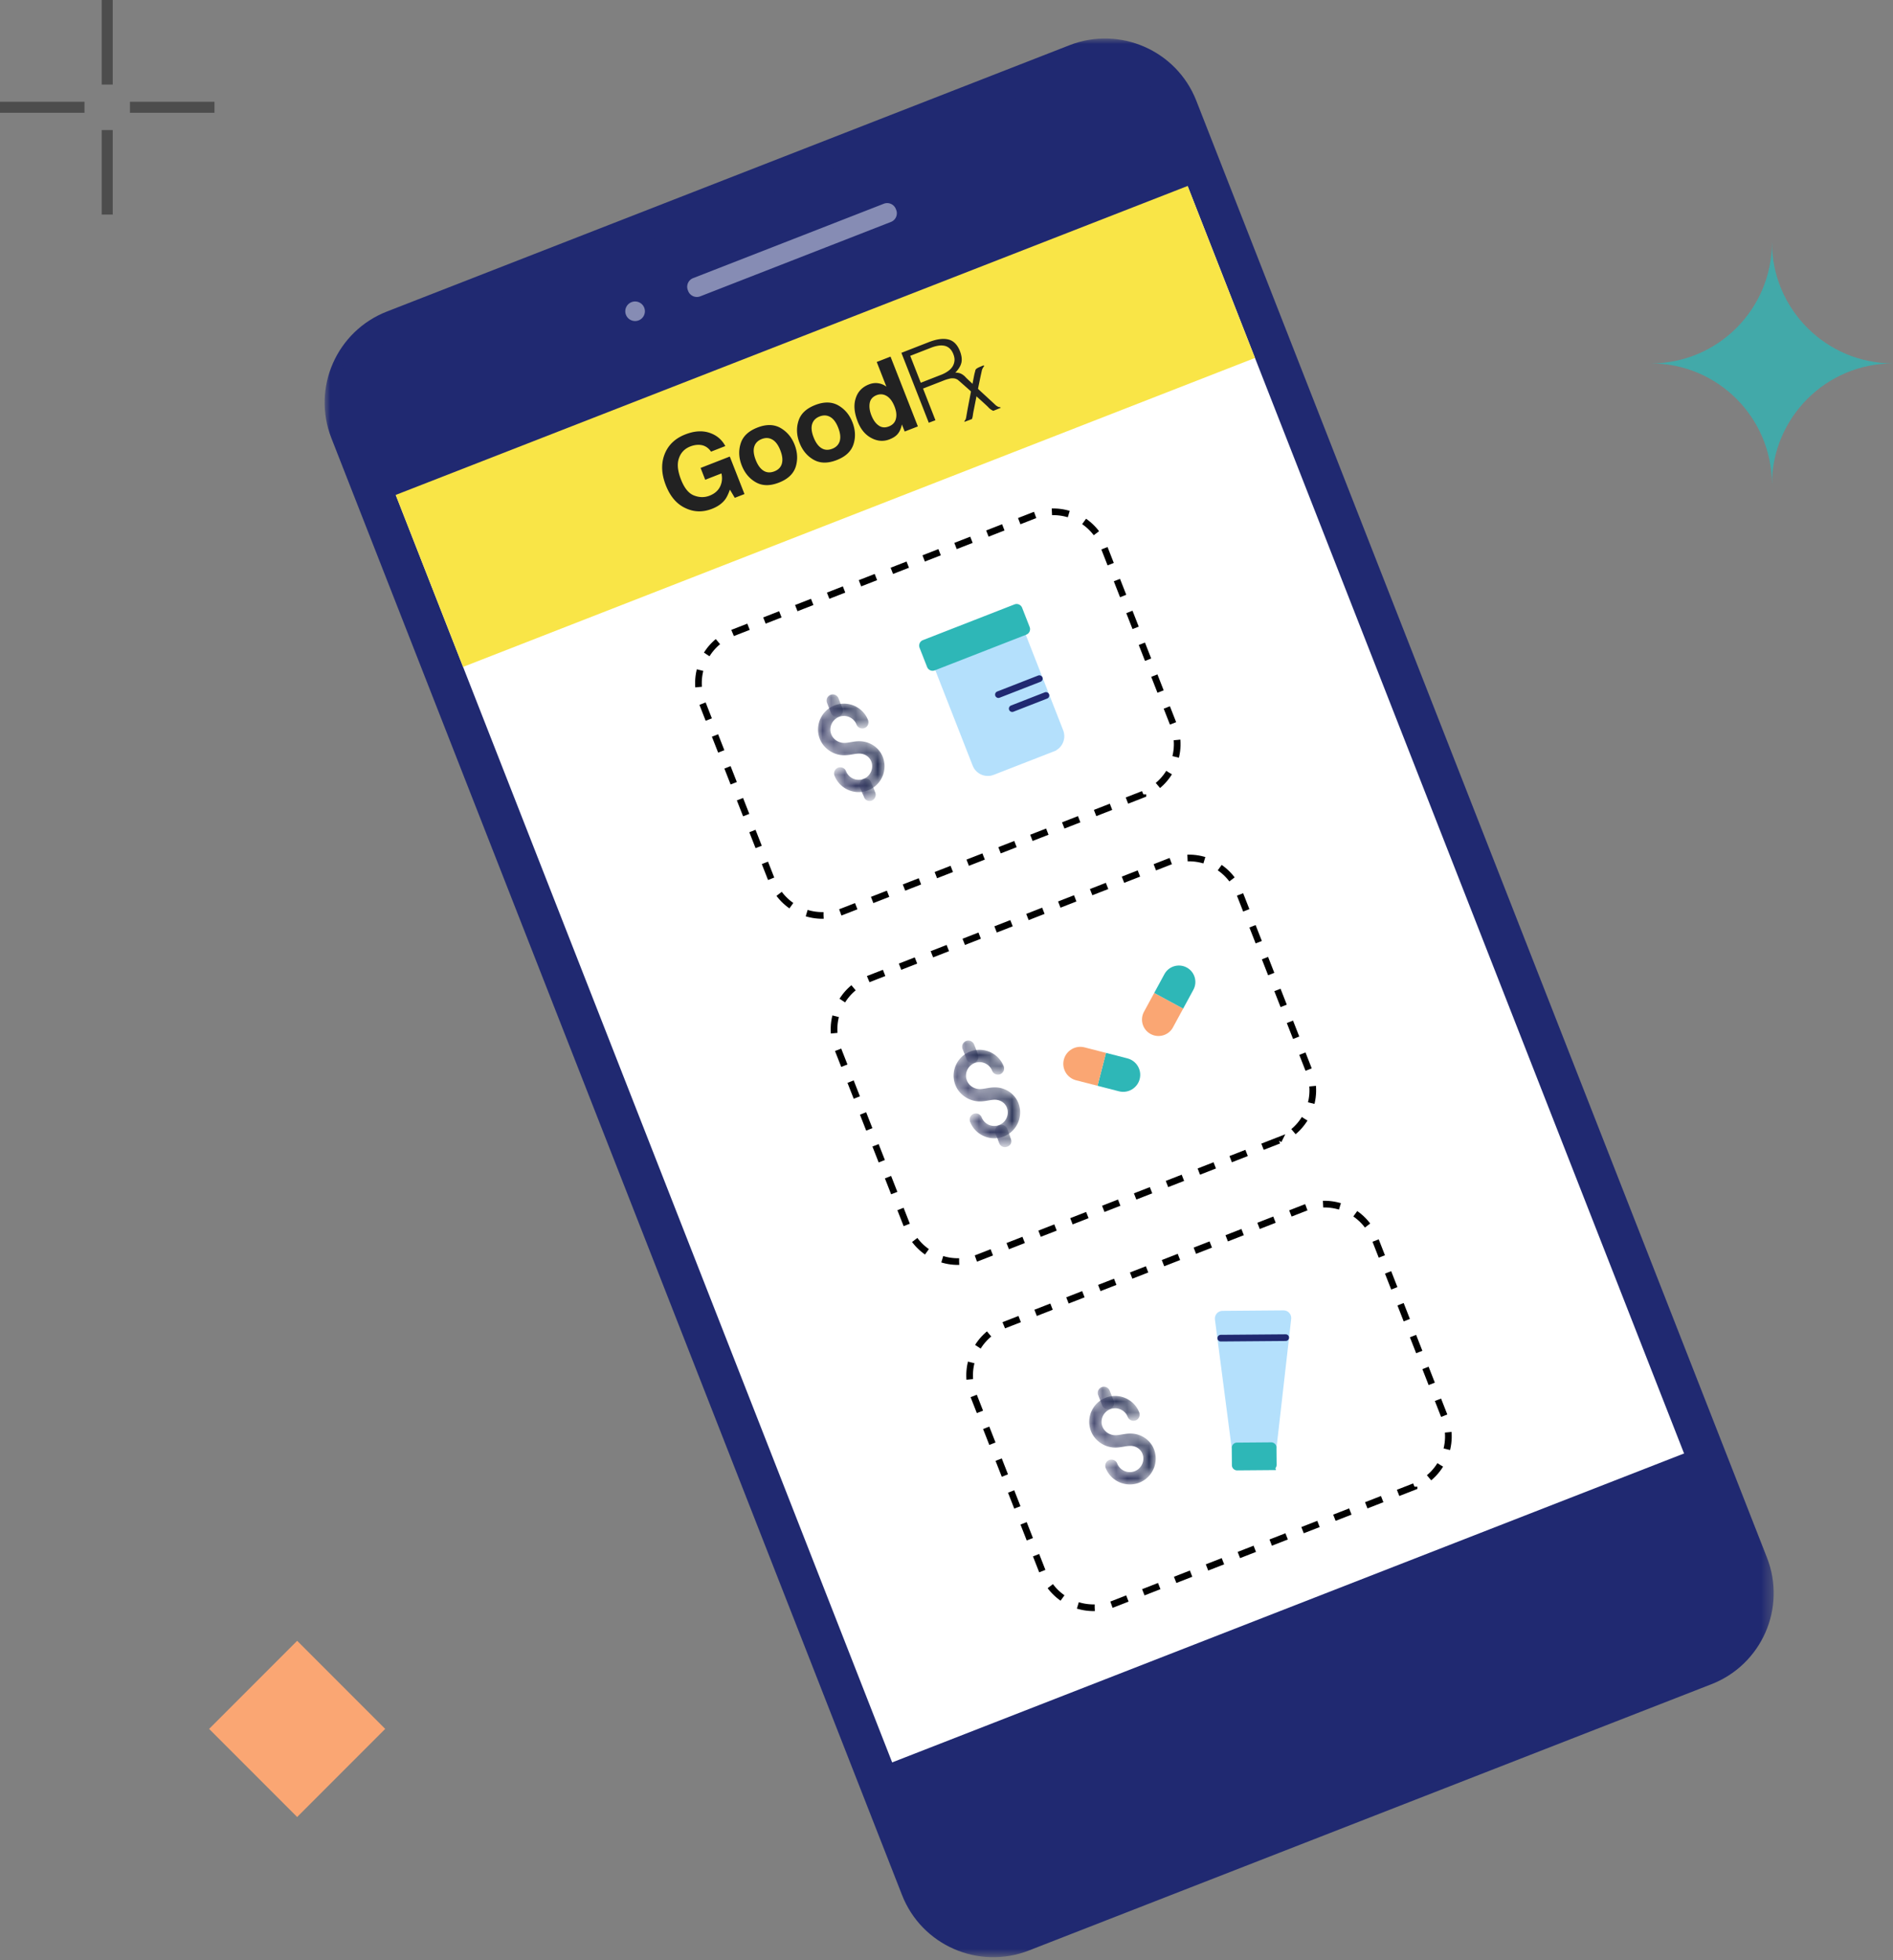
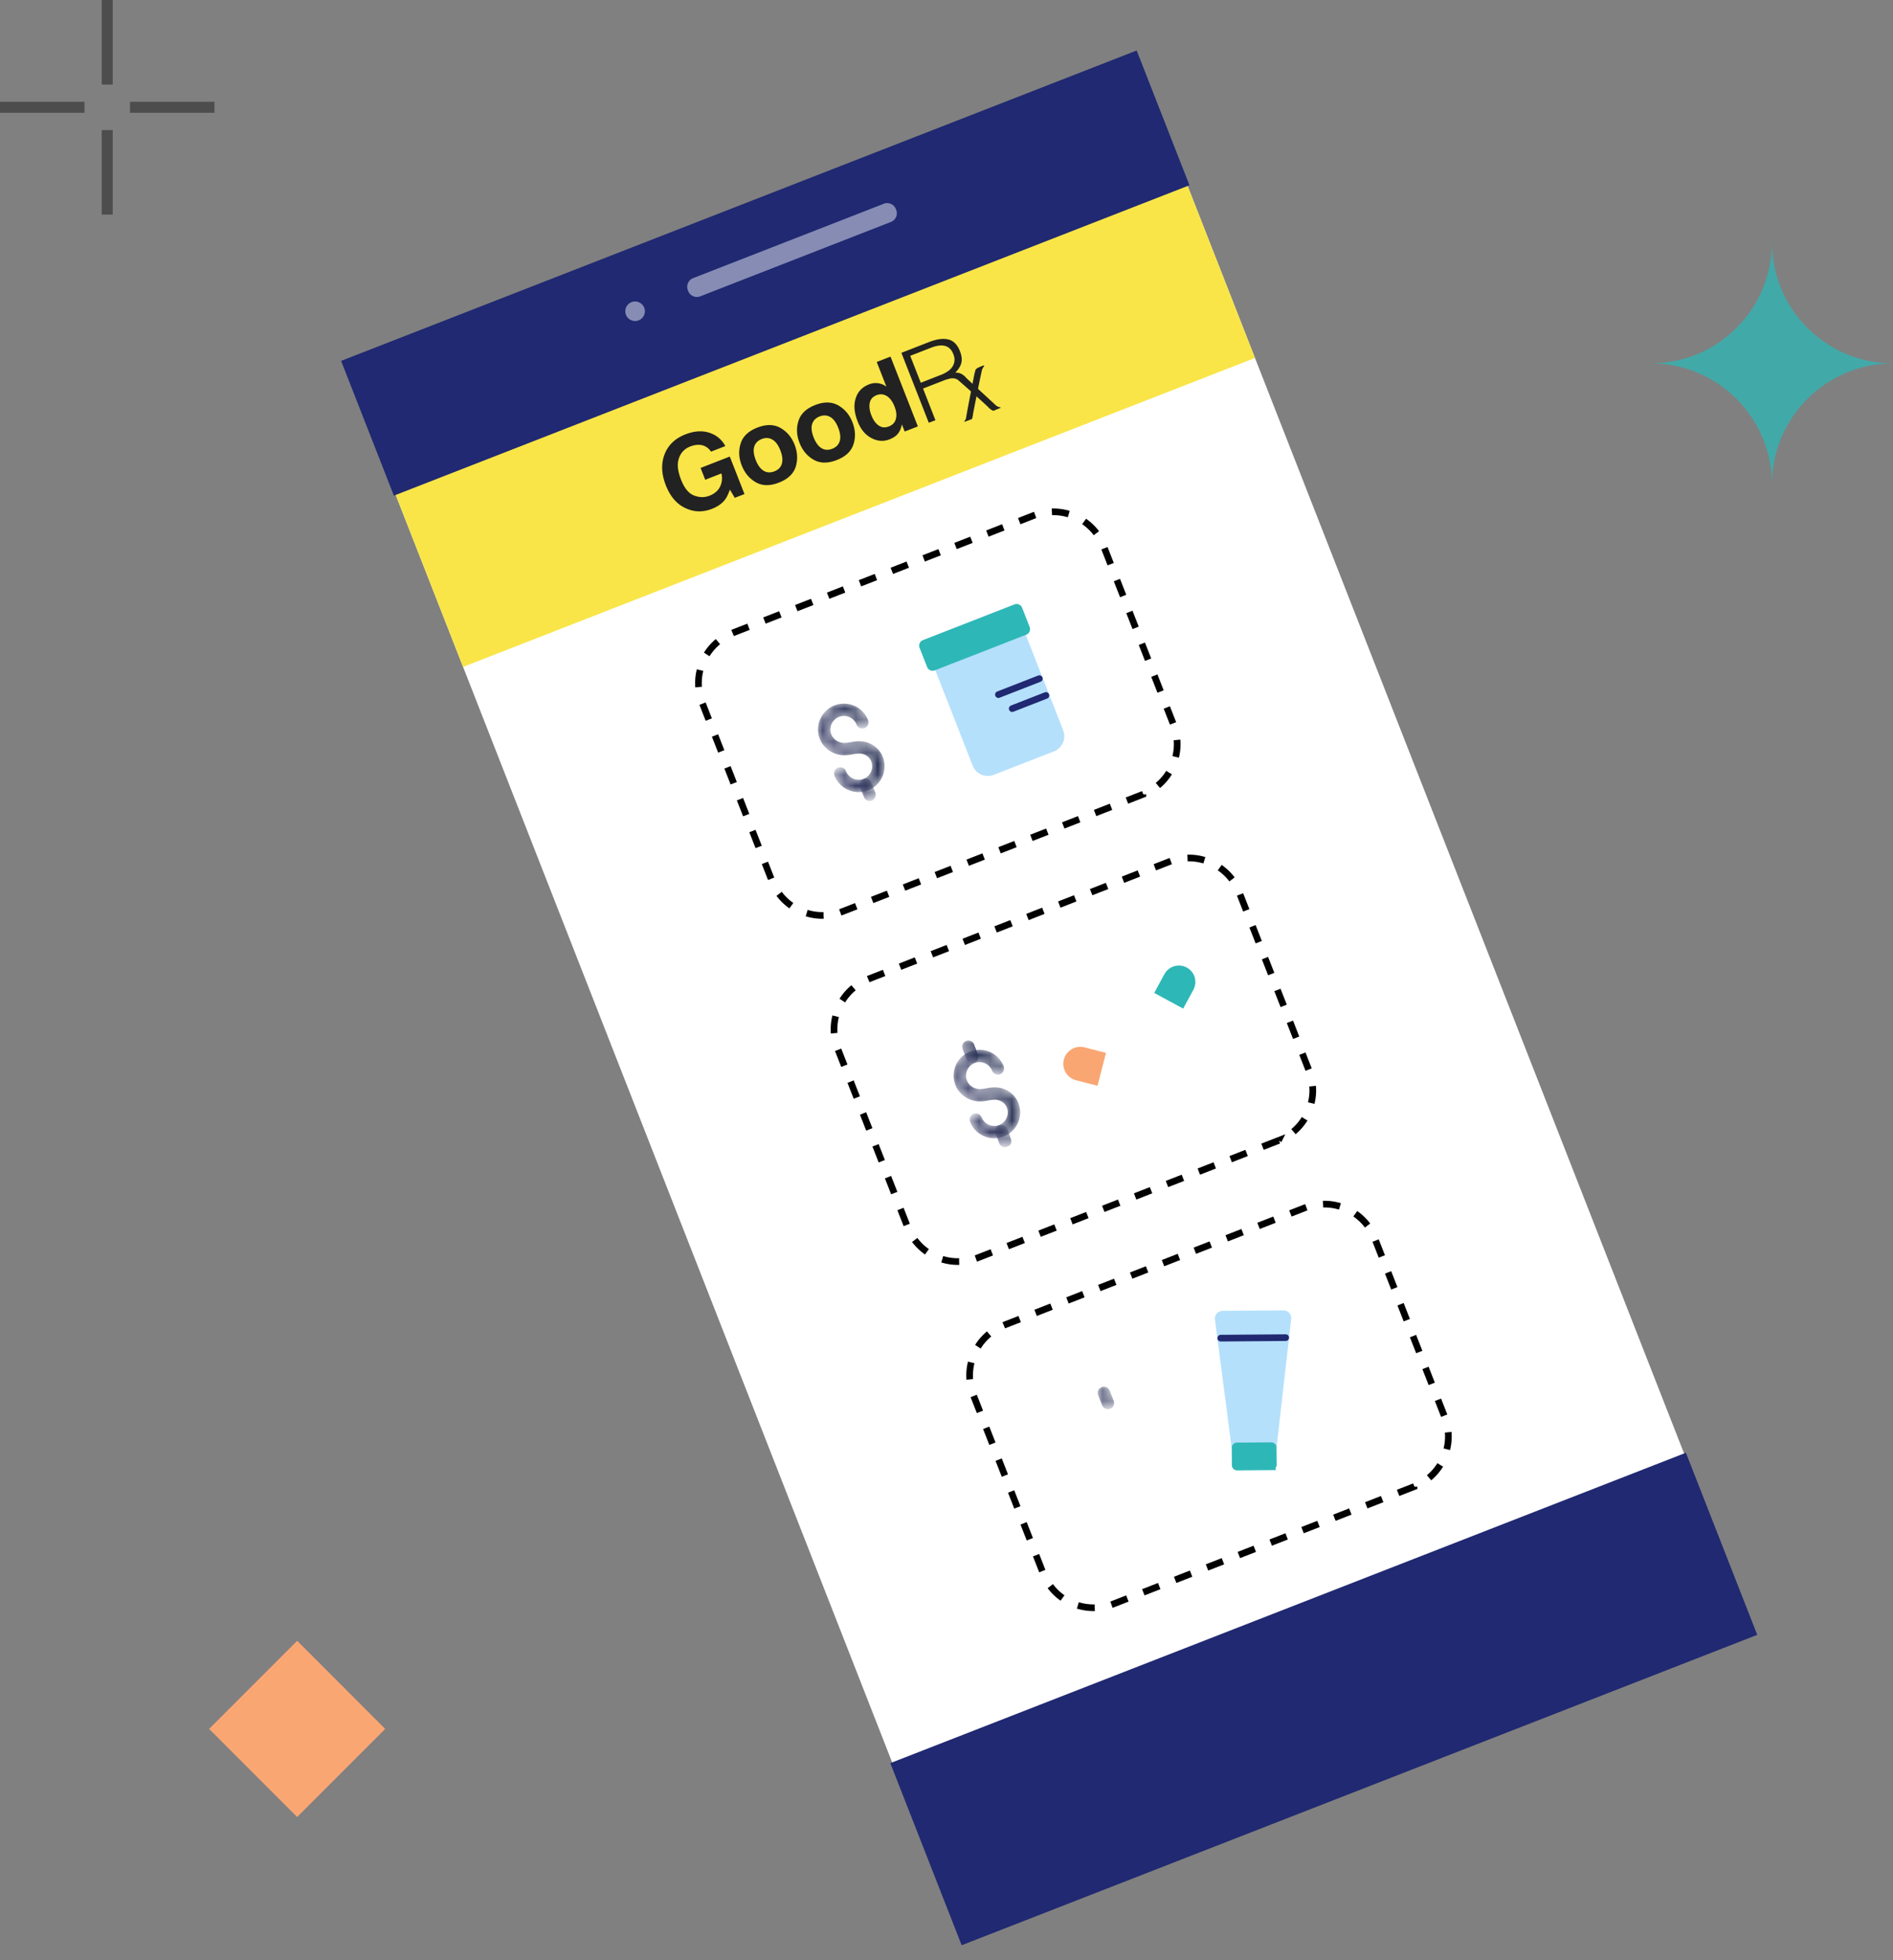
<svg xmlns="http://www.w3.org/2000/svg" xmlns:xlink="http://www.w3.org/1999/xlink" viewBox="0 0 172 178">
  <rect x="0" y="0" width="172" height="178" fill="#808080" stroke="none" />
  <defs>
    <path id="a" d="M0 0h141.752v184H0z" />
-     <path id="c" d="M0 0h131.663v174.236H0z" />
    <path id="e" d="M1.55.17C.343.64-.256 2.004.217 3.21.543 4.047 1.38 4.643 2.3 4.694c.328.018.636-.034.908-.08.227-.039.44-.075.638-.068.472.018.882.295 1.043.706.246.63-.067 1.342-.697 1.588-.631.246-1.346-.066-1.592-.696-.113-.288-.44-.43-.73-.318a.561.561 0 00-.318.727c.472 1.206 1.84 1.803 3.05 1.332 1.208-.471 1.807-1.836 1.335-3.042-.325-.827-1.129-1.383-2.049-1.418-.313-.012-.608.038-.869.083-.234.04-.455.077-.657.066-.487-.027-.929-.338-1.099-.772-.247-.63.067-1.342.697-1.587.631-.247 1.345.065 1.592.695.113.288.44.43.729.318.29-.113.432-.438.319-.727C4.237.575 3.346.008 2.405.008 2.12.008 1.83.06 1.55.17" />
    <path id="h" d="M.425.224C.136.337-.007.663.106.951l.36.92c.114.289.44.43.73.318a.56.56 0 00.318-.727l-.36-.92C1.067.322.854.187.63.187a.549.549 0 00-.205.037" />
    <path id="k" d="M1.69.184C.483.656-.116 2.02.356 3.226c.328.836 1.166 1.432 2.085 1.483.328.018.636-.034.908-.08.227-.039.44-.075.637-.068.473.018.882.295 1.044.706.246.63-.066 1.342-.697 1.588s-1.346-.066-1.592-.696c-.113-.288-.44-.43-.729-.318a.561.561 0 00-.32.727c.473 1.206 1.842 1.803 3.05 1.332 1.21-.471 1.808-1.836 1.336-3.041-.325-.828-1.129-1.385-2.049-1.42-.313-.011-.608.04-.869.084-.234.04-.455.077-.657.065-.487-.026-.929-.336-1.098-.771-.247-.63.065-1.341.696-1.587.631-.247 1.345.065 1.592.695.113.288.44.43.729.318.29-.113.432-.438.32-.727C4.376.59 3.485.023 2.544.023a2.35 2.35 0 00-.854.161" />
-     <path id="n" d="M.565.24C.276.351.133.676.245.965l.362.92c.113.288.44.43.728.318.29-.113.433-.438.32-.727l-.361-.92A.564.564 0 00.77.2C.702.2.633.213.565.24" />
+     <path id="n" d="M.565.24C.276.351.133.676.245.965l.362.92c.113.288.44.43.728.318.29-.113.433-.438.32-.727A.564.564 0 00.77.2C.702.2.633.213.565.24" />
    <path id="q" d="M.503.291C.36.348.25.443.192.575.134.706.107.863.163 1.007c.09.23.102.226.192.456.09.23.083.232.173.462.057.145.176.25.308.308.132.058.28.049.425-.008.145-.056.263-.15.32-.281.058-.132.055-.285-.001-.429-.09-.23-.073-.237-.163-.466-.09-.23-.086-.232-.176-.462C1.184.443 1.06.34.928.283a.462.462 0 00-.19-.039C.66.244.582.261.503.291" />
    <path id="t" d="M1.577.2C.367.67-.231 2.034.24 3.24c.328.837 1.165 1.433 2.084 1.484.329.018.637-.034.909-.08.227-.039.44-.076.637-.068.473.018.882.295 1.043.706.247.63-.066 1.342-.696 1.588-.632.246-1.346-.066-1.592-.696-.114-.288-.44-.43-.73-.318a.56.56 0 00-.318.727c.472 1.206 1.84 1.803 3.049 1.332 1.209-.472 1.808-1.836 1.335-3.042-.324-.827-1.128-1.384-2.049-1.418-.313-.012-.608.038-.868.082-.234.04-.455.078-.657.066-.487-.026-.929-.337-1.1-.771-.246-.63.067-1.342.698-1.587.631-.247 1.345.065 1.592.694.113.289.44.432.729.319a.561.561 0 00.319-.727C4.263.605 3.372.038 2.43.038a2.35 2.35 0 00-.854.161" />
    <path id="w" d="M.451.254a.562.562 0 00-.32.726l.361.92c.113.288.44.43.729.318.29-.113.432-.439.32-.727L1.18.572A.565.565 0 00.656.215C.588.215.518.228.45.254" />
    <path id="z" d="M.383.29C.238.345.14.46.083.591.025.723.01.872.066 1.016l.18.46c.09.23.106.224.196.453.057.145.151.252.284.31.131.058.28.065.424.008.145-.056.243-.164.301-.295.058-.132.075-.28.019-.423-.09-.23-.087-.231-.178-.462-.09-.23-.105-.223-.195-.453C1.04.469.95.34.82.284a.513.513 0 00-.202-.04c-.079 0-.16.015-.235.045" />
    <linearGradient id="f" x1="29.382%" x2="70.616%" y1="60.69%" y2="39.31%">
      <stop offset="0%" stop-color="#3B3F67" />
      <stop offset="100%" stop-color="#283154" />
    </linearGradient>
    <linearGradient id="i" x1="31.333%" x2="68.666%" y1="60%" y2="39.993%">
      <stop offset="0%" stop-color="#3B3F67" />
      <stop offset="100%" stop-color="#283154" />
    </linearGradient>
    <linearGradient id="l" x1="29.382%" x2="70.619%" y1="60.69%" y2="39.309%">
      <stop offset="0%" stop-color="#3B3F67" />
      <stop offset="100%" stop-color="#283154" />
    </linearGradient>
    <linearGradient id="o" x1="31.333%" x2="68.664%" y1="60.004%" y2="39.998%">
      <stop offset="0%" stop-color="#3B3F67" />
      <stop offset="100%" stop-color="#283154" />
    </linearGradient>
    <linearGradient id="r" x1="30.649%" x2="69.702%" y1="60.358%" y2="39.645%">
      <stop offset="0%" stop-color="#3B3F67" />
      <stop offset="100%" stop-color="#283154" />
    </linearGradient>
    <linearGradient id="u" x1="29.381%" x2="70.619%" y1="60.69%" y2="39.309%">
      <stop offset="0%" stop-color="#3B3F67" />
      <stop offset="100%" stop-color="#283154" />
    </linearGradient>
    <linearGradient id="x" x1="31.338%" x2="68.668%" y1="59.999%" y2="39.994%">
      <stop offset="0%" stop-color="#3B3F67" />
      <stop offset="100%" stop-color="#283154" />
    </linearGradient>
    <linearGradient id="A" x1="31.524%" x2="68.489%" y1="60.126%" y2="40.151%">
      <stop offset="0%" stop-color="#3B3F67" />
      <stop offset="100%" stop-color="#283154" />
    </linearGradient>
  </defs>
  <g fill="none" fill-rule="evenodd">
    <g transform="translate(23 -3)">
      <mask id="b" fill="#fff">
        <use xlink:href="#a" />
      </mask>
      <g mask="url(#b)">
        <g transform="translate(6.497 6.497)">
          <mask id="d" fill="#fff">
            <use xlink:href="#c" />
          </mask>
          <path fill="#202971" fill-rule="nonzero" d="M126.001 149.446l-62.01 24.179c-4.578 1.785-9.74-.47-11.528-5.036L.613 36.29c-1.79-4.566.471-9.714 5.048-11.499L67.672.611c4.577-1.784 9.739.47 11.528 5.036l51.85 132.3c1.789 4.566-.471 9.715-5.049 11.5" mask="url(#d)" />
          <path fill="#FFF" fill-rule="nonzero" d="M124.704 146.14l-62.008 24.177c-2.747 1.07-5.844-.282-6.918-3.022L3.93 34.997c-1.074-2.74.282-5.83 3.03-6.9L68.966 3.92c2.747-1.071 5.844.281 6.918 3.021l51.848 132.298c1.074 2.74-.283 5.83-3.03 6.9" />
          <path fill="#F9E547" fill-rule="nonzero" d="M84.533 29.008l-6.056-15.452c-1.074-2.74-4.171-4.092-6.918-3.022L9.551 34.712c-2.746 1.07-4.103 4.16-3.029 6.9l6.056 15.452 71.955-28.056z" />
          <path fill="#222" fill-rule="nonzero" d="M35.109 37.517c-.273-.396-.634-.607-1.098-.618-.259-.006-.518.042-.788.147-.51.199-.86.56-1.033 1.075-.181.52-.114 1.154.19 1.932.305.777.699 1.264 1.187 1.446.48.187.953.194 1.408.017.446-.174.766-.448.946-.806.186-.371.232-.774.134-1.215l-1.475.575-.42-1.073 2.652-1.035 1.335 3.406-.881.343-.442-.745c-.144.397-.283.697-.446.91-.269.35-.652.627-1.172.83-.844.33-1.643.31-2.419-.06-.794-.362-1.388-1.059-1.787-2.076-.403-1.028-.438-1.963-.115-2.804.323-.84.951-1.449 1.888-1.814.807-.315 1.536-.364 2.188-.149.651.215 1.129.616 1.446 1.207l-1.299.507zm6.436 1.085c.093-.335.044-.732-.14-1.204-.185-.472-.42-.797-.713-.97-.292-.174-.622-.195-.974-.058-.362.141-.59.38-.686.705-.097.326-.045.732.136 1.195.185.472.42.797.716.98.296.183.622.195.984.054.362-.141.589-.38.677-.702m1.257.289c-.207.646-.715 1.121-1.522 1.436-.808.315-1.505.31-2.096-.026-.591-.334-1.018-.85-1.287-1.536-.265-.675-.302-1.343-.095-1.99.203-.655.712-1.13 1.52-1.445.806-.315 1.507-.3 2.098.035.595.344 1.018.85 1.283 1.526.268.685.297 1.357.1 2m4.002-2.34c.093-.335.045-.732-.14-1.204s-.42-.797-.712-.97c-.293-.174-.622-.195-.975-.058-.361.141-.589.38-.686.705-.097.326-.045.732.137 1.195.185.472.42.797.715.98.296.183.622.195.984.054.353-.138.58-.376.677-.702m1.248.292c-.206.646-.715 1.122-1.522 1.437-.808.314-1.504.309-2.096-.026-.591-.335-1.018-.851-1.286-1.536-.265-.676-.302-1.344-.096-1.99.204-.655.712-1.131 1.52-1.446.806-.315 1.507-.3 2.099.035.594.344 1.018.851 1.283 1.527.268.685.305 1.353.098 1.999m3.853-2.313c.085-.331.037-.697-.122-1.104-.225-.574-.533-.923-.919-1.061-.234-.08-.477-.07-.708.02-.362.141-.567.381-.63.715-.061.333-.01.708.146 1.106.17.435.388.745.665.935.27.194.58.222.932.085.343-.134.561-.368.636-.696zM50.3 31.305c.274.043.515.14.741.308l-.877-2.239 1.252-.488 2.485 6.339-1.197.466-.254-.647c-.068.346-.192.63-.364.845-.172.217-.429.381-.762.511-.548.214-1.099.173-1.653-.123-.555-.296-.962-.788-1.237-1.492-.316-.805-.377-1.506-.183-2.104.19-.608.59-1.03 1.212-1.273.278-.109.564-.145.837-.102zm5.739-.775c.222-.088.425-.199.592-.317.177-.123.315-.262.414-.418.1-.156.16-.329.182-.518.022-.19-.017-.4-.104-.622-.09-.23-.213-.407-.359-.532a.99.99 0 00-.484-.227c-.185-.035-.364-.029-.565.007-.2.035-.402.092-.597.169l-1.911.744.958 2.444 1.873-.731h.001zm-1.671 1.248l1.131 2.887-.606.226-2.488-6.348 2.495-.973c.706-.275 1.295-.355 1.767-.24.473.114.825.467 1.058 1.06.155.397.199.754.132 1.046-.067.293-.256.602-.553.91.211-.008.396.027.558.113.15.08.29.196.408.331.117.136 2.582 2.386 2.655 2.464.074.078.214.162.29.196.065.028.129.025.186.035l.022.055-.665.27c-.138-.053-.324-.172-.461-.332-.154-.175-2.673-2.425-2.787-2.498-.123-.07-.249-.117-.378-.12a1.101 1.101 0 00-.42.047c-.147.036-.29.08-.438.139l-1.902.741-.004-.009z" />
          <path fill="#222" fill-rule="nonzero" d="M59.92 29.762c-.09.1-.153.21-.196.344-.044.134-.76 3.656-.795 3.894-.028.203-.052.415-.114.556l-.671.252-.022-.056c.026-.042.084-.086.112-.15.034-.078.07-.23.08-.341.001-.107.684-3.606.722-3.78.052-.224.052-.224.103-.393.055-.16.554-.333.749-.41l.032.084z" />
          <path fill="#202971" fill-rule="nonzero" d="M78.578 13.326L6.291 41.512 1.496 29.274 73.782 1.089zm51.589 131.636L57.88 173.148l-6.481-16.538 72.287-28.185z" />
          <g fill-rule="nonzero">
-             <path fill="#FAA673" d="M77.08 89.799c-.394.725-1.302.994-2.029.601a1.489 1.489 0 01-.722-.887 1.484 1.484 0 01.12-1.136l.927-1.707 2.63 1.423-.926 1.705z" />
            <path fill="#2EB7B7" d="M78.007 88.093l-2.631-1.423.927-1.706c.394-.726 1.303-.994 2.029-.602.363.197.613.522.721.888.11.366.078.774-.119 1.136l-.927 1.707z" />
          </g>
          <g fill-rule="nonzero">
-             <path fill="#2EB7B7" d="M72.942 92.613c.828.213 1.326 1.054 1.114 1.88-.107.412-.37.742-.712.943-.34.201-.759.272-1.172.166l-1.948-.5.771-2.989 1.948.5z" />
            <path fill="#FAA673" d="M70.995 92.114l-.77 2.988-1.948-.5c-.828-.212-1.326-1.053-1.113-1.878.108-.413.37-.743.711-.944.34-.201.76-.272 1.173-.166l1.947.5z" />
          </g>
          <path fill="#B4E0FC" fill-rule="nonzero" d="M85.702 128.229c.25-.002.477-.206.505-.453l1.313-11.531c.029-.248-.153-.449-.402-.447l-5.528.045c-.249.002-.427.206-.395.453l1.5 11.508c.033.247.264.447.513.445l2.494-.02z" />
          <path stroke="#B4E0FC" stroke-width=".606" d="M85.702 128.229c.25-.002.477-.206.505-.453l1.313-11.531c.029-.248-.153-.449-.402-.447l-5.528.045c-.249.002-.427.206-.395.453l1.5 11.508c.033.247.264.447.513.445l2.494-.02z" />
          <path fill="#2EB7B7" fill-rule="nonzero" d="M86.024 129.7l-3.113.025a.173.173 0 01-.174-.171l-.013-1.572c0-.095.076-.173.171-.174l3.113-.025c.095 0 .173.076.174.17l.013 1.573c0 .095-.076.172-.171.173" />
          <path stroke="#2EB7B7" stroke-width=".606" d="M86.024 129.7l-3.113.025a.173.173 0 01-.174-.171l-.013-1.572c0-.095.076-.173.171-.174l3.113-.025c.095 0 .173.076.174.17l.013 1.573c0 .095-.076.172-.171.173z" />
          <path stroke="#202971" stroke-linecap="round" stroke-linejoin="round" stroke-width=".606" d="M81.42 118.02l5.904-.047" />
          <path fill="#B4E0FC" fill-rule="nonzero" d="M66.157 64.45l-5.472 2.133c-.604.236-1.286-.061-1.522-.664l-3.422-8.733c-.236-.602.062-1.281.666-1.517l5.472-2.134c.604-.235 1.285.062 1.522.665l3.422 8.732c.236.603-.062 1.282-.666 1.518" />
          <path stroke="#B4E0FC" stroke-width=".606" d="M66.157 64.45l-5.472 2.133c-.604.236-1.286-.061-1.522-.664l-3.422-8.733c-.236-.602.062-1.281.666-1.517l5.472-2.134c.604-.235 1.285.062 1.522.665l3.422 8.732c.236.603-.062 1.282-.666 1.518z" />
          <path fill="#2EB7B7" fill-rule="nonzero" d="M63.643 53.854l-8.316 3.242a.234.234 0 01-.304-.132l-.685-1.747a.234.234 0 01.134-.303l8.316-3.243c.12-.047.257.012.304.133l.684 1.746c.048.12-.012.257-.133.304" />
          <path stroke="#2EB7B7" stroke-width=".606" d="M63.643 53.854l-8.316 3.242a.234.234 0 01-.304-.132l-.685-1.747a.234.234 0 01.134-.303l8.316-3.243c.12-.047.257.012.304.133l.684 1.746c.048.12-.012.257-.133.304z" />
          <path fill="#47B5F9" fill-rule="nonzero" d="M61.22 59.58l3.72-1.45" />
          <path stroke="#202971" stroke-linecap="round" stroke-linejoin="round" stroke-width=".606" d="M61.22 59.58l3.72-1.45" />
          <path fill="#47B5F9" fill-rule="nonzero" d="M62.474 60.852l3.065-1.195" />
          <path stroke="#202971" stroke-linecap="round" stroke-linejoin="round" stroke-width=".606" d="M62.474 60.852l3.065-1.195" />
          <path stroke="#000" stroke-dasharray="1.553 1.553" stroke-width=".606" d="M74.345 68.639L47.01 79.297c-2.524.984-5.37-.259-6.356-2.777l-6.351-16.205c-.987-2.517.26-5.356 2.783-6.34l27.335-10.658c2.524-.984 5.37.259 6.357 2.776l6.35 16.206c.987 2.517-.26 5.356-2.783 6.34zm12.319 31.434L59.33 110.73c-2.524.984-5.37-.26-6.356-2.777L46.622 91.75c-.987-2.517.26-5.356 2.783-6.34l27.336-10.658c2.523-.984 5.37.259 6.356 2.776l6.35 16.206c.987 2.517-.259 5.356-2.783 6.34zm12.319 31.433l-27.335 10.659c-2.524.984-5.37-.26-6.356-2.777l-6.35-16.205c-.987-2.517.259-5.356 2.783-6.34l27.335-10.658c2.524-.984 5.37.259 6.356 2.776l6.35 16.205c.988 2.518-.259 5.356-2.783 6.34z" />
          <g transform="translate(69.415 123.259)">
            <mask id="g" fill="#fff">
              <use xlink:href="#e" />
            </mask>
-             <path fill="url(#f)" fill-rule="nonzero" d="M1.55.17C.343.64-.256 2.004.217 3.21.543 4.047 1.38 4.643 2.3 4.694c.328.018.636-.034.908-.08.227-.039.44-.075.638-.068.472.018.882.295 1.043.706.246.63-.067 1.342-.697 1.588-.631.246-1.346-.066-1.592-.696-.113-.288-.44-.43-.73-.318a.561.561 0 00-.318.727c.472 1.206 1.84 1.803 3.05 1.332 1.208-.471 1.807-1.836 1.335-3.042-.325-.827-1.129-1.383-2.049-1.418-.313-.012-.608.038-.869.083-.234.04-.455.077-.657.066-.487-.027-.929-.338-1.099-.772-.247-.63.067-1.342.697-1.587.631-.247 1.345.065 1.592.695.113.288.44.43.729.318.29-.113.432-.438.319-.727C4.237.575 3.346.008 2.405.008 2.12.008 1.83.06 1.55.17" mask="url(#g)" />
          </g>
          <g transform="translate(70.178 122.244)">
            <mask id="j" fill="#fff">
              <use xlink:href="#h" />
            </mask>
            <path fill="url(#i)" fill-rule="nonzero" d="M.425.224C.136.337-.007.663.106.951l.36.92c.114.289.44.43.73.318a.56.56 0 00.318-.727l-.36-.92C1.067.322.854.187.63.187a.549.549 0 00-.205.037" mask="url(#j)" />
          </g>
          <g transform="translate(56.956 91.81)">
            <mask id="m" fill="#fff">
              <use xlink:href="#k" />
            </mask>
            <path fill="url(#l)" fill-rule="nonzero" d="M1.69.184C.483.656-.116 2.02.356 3.226c.328.836 1.166 1.432 2.085 1.483.328.018.636-.034.908-.08.227-.039.44-.075.637-.068.473.018.882.295 1.044.706.246.63-.066 1.342-.697 1.588s-1.346-.066-1.592-.696c-.113-.288-.44-.43-.729-.318a.561.561 0 00-.32.727c.473 1.206 1.842 1.803 3.05 1.332 1.21-.471 1.808-1.836 1.336-3.041-.325-.828-1.129-1.385-2.049-1.42-.313-.011-.608.04-.869.084-.234.04-.455.077-.657.065-.487-.026-.929-.336-1.098-.771-.247-.63.065-1.341.696-1.587.631-.247 1.345.065 1.592.695.113.288.44.43.729.318.29-.113.432-.438.32-.727C4.376.59 3.485.023 2.544.023a2.35 2.35 0 00-.854.161" mask="url(#m)" />
          </g>
          <g transform="translate(57.719 90.796)">
            <mask id="p" fill="#fff">
              <use xlink:href="#n" />
            </mask>
            <path fill="url(#o)" fill-rule="nonzero" d="M.565.24C.276.351.133.676.245.965l.362.92c.113.288.44.43.728.318.29-.113.433-.438.32-.727l-.361-.92A.564.564 0 00.77.2C.702.2.633.213.565.24" mask="url(#p)" />
          </g>
          <g transform="translate(60.77 98.404)">
            <mask id="s" fill="#fff">
              <use xlink:href="#q" />
            </mask>
            <path fill="url(#r)" fill-rule="nonzero" d="M.503.291C.36.348.25.443.192.575.134.706.107.863.163 1.007c.09.23.102.226.192.456.09.23.083.232.173.462.057.145.176.25.308.308.132.058.28.049.425-.008.145-.056.263-.15.32-.281.058-.132.055-.285-.001-.429-.09-.23-.073-.237-.163-.466-.09-.23-.086-.232-.176-.462C1.184.443 1.06.34.928.283a.462.462 0 00-.19-.039C.66.244.582.261.503.291" mask="url(#s)" />
          </g>
          <g transform="translate(44.751 60.361)">
            <mask id="v" fill="#fff">
              <use xlink:href="#t" />
            </mask>
            <path fill="url(#u)" fill-rule="nonzero" d="M1.577.2C.367.67-.231 2.034.24 3.24c.328.837 1.165 1.433 2.084 1.484.329.018.637-.034.909-.08.227-.039.44-.076.637-.068.473.018.882.295 1.043.706.247.63-.066 1.342-.696 1.588-.632.246-1.346-.066-1.592-.696-.114-.288-.44-.43-.73-.318a.56.56 0 00-.318.727c.472 1.206 1.84 1.803 3.049 1.332 1.209-.472 1.808-1.836 1.335-3.042-.324-.827-1.128-1.384-2.049-1.418-.313-.012-.608.038-.868.082-.234.04-.455.078-.657.066-.487-.026-.929-.337-1.1-.771-.246-.63.067-1.342.698-1.587.631-.247 1.345.065 1.592.694.113.289.44.432.729.319a.561.561 0 00.319-.727C4.263.605 3.372.038 2.43.038a2.35 2.35 0 00-.854.161" mask="url(#v)" />
          </g>
          <g transform="translate(45.514 59.347)">
            <mask id="y" fill="#fff">
              <use xlink:href="#w" />
            </mask>
-             <path fill="url(#x)" fill-rule="nonzero" d="M.451.254a.562.562 0 00-.32.726l.361.92c.113.288.44.43.729.318.29-.113.432-.439.32-.727L1.18.572A.565.565 0 00.656.215C.588.215.518.228.45.254" mask="url(#y)" />
          </g>
          <g transform="translate(48.565 66.955)">
            <mask id="B" fill="#fff">
              <use xlink:href="#z" />
            </mask>
            <path fill="url(#A)" fill-rule="nonzero" d="M.383.29C.238.345.14.46.083.591.025.723.01.872.066 1.016l.18.46c.09.23.106.224.196.453.057.145.151.252.284.31.131.058.28.065.424.008.145-.056.243-.164.301-.295.058-.132.075-.28.019-.423-.09-.23-.087-.231-.178-.462-.09-.23-.105-.223-.195-.453C1.04.469.95.34.82.284a.513.513 0 00-.202-.04c-.079 0-.16.015-.235.045" mask="url(#B)" />
          </g>
          <g fill="#868CB4" fill-rule="nonzero">
            <path d="M29.037 24.445c.18.457-.047.972-.504 1.15-.458.179-.975-.047-1.154-.503-.179-.457.047-.972.505-1.15.458-.179.974.047 1.154.503m22.415-7.787l-17.324 6.755a.848.848 0 01-1.097-.479l-.031-.08a.844.844 0 01.48-1.095l17.323-6.754c.436-.17.927.044 1.097.479l.032.08c.17.435-.045.925-.48 1.094" />
          </g>
        </g>
      </g>
    </g>
    <path fill="#2EB7B7" fill-rule="nonzero" d="M172 33c-6.073 0-11 4.922-11 11 0-6.078-4.922-11-11-11 6.078 0 11-4.927 11-11 0 6.073 4.927 11 11 11z" opacity=".75" />
    <path d="M9.243 7.676h1V0h-1zm0 11.81h1v-7.677h-1zM0 10.242h7.677v-.999H0zm11.809 0h7.677v-.999h-7.677z" fill="#000" fill-rule="nonzero" opacity=".4" />
    <path fill="#FAA673" fill-rule="nonzero" d="M19 157l8 8 8-8-8-8z" />
  </g>
</svg>